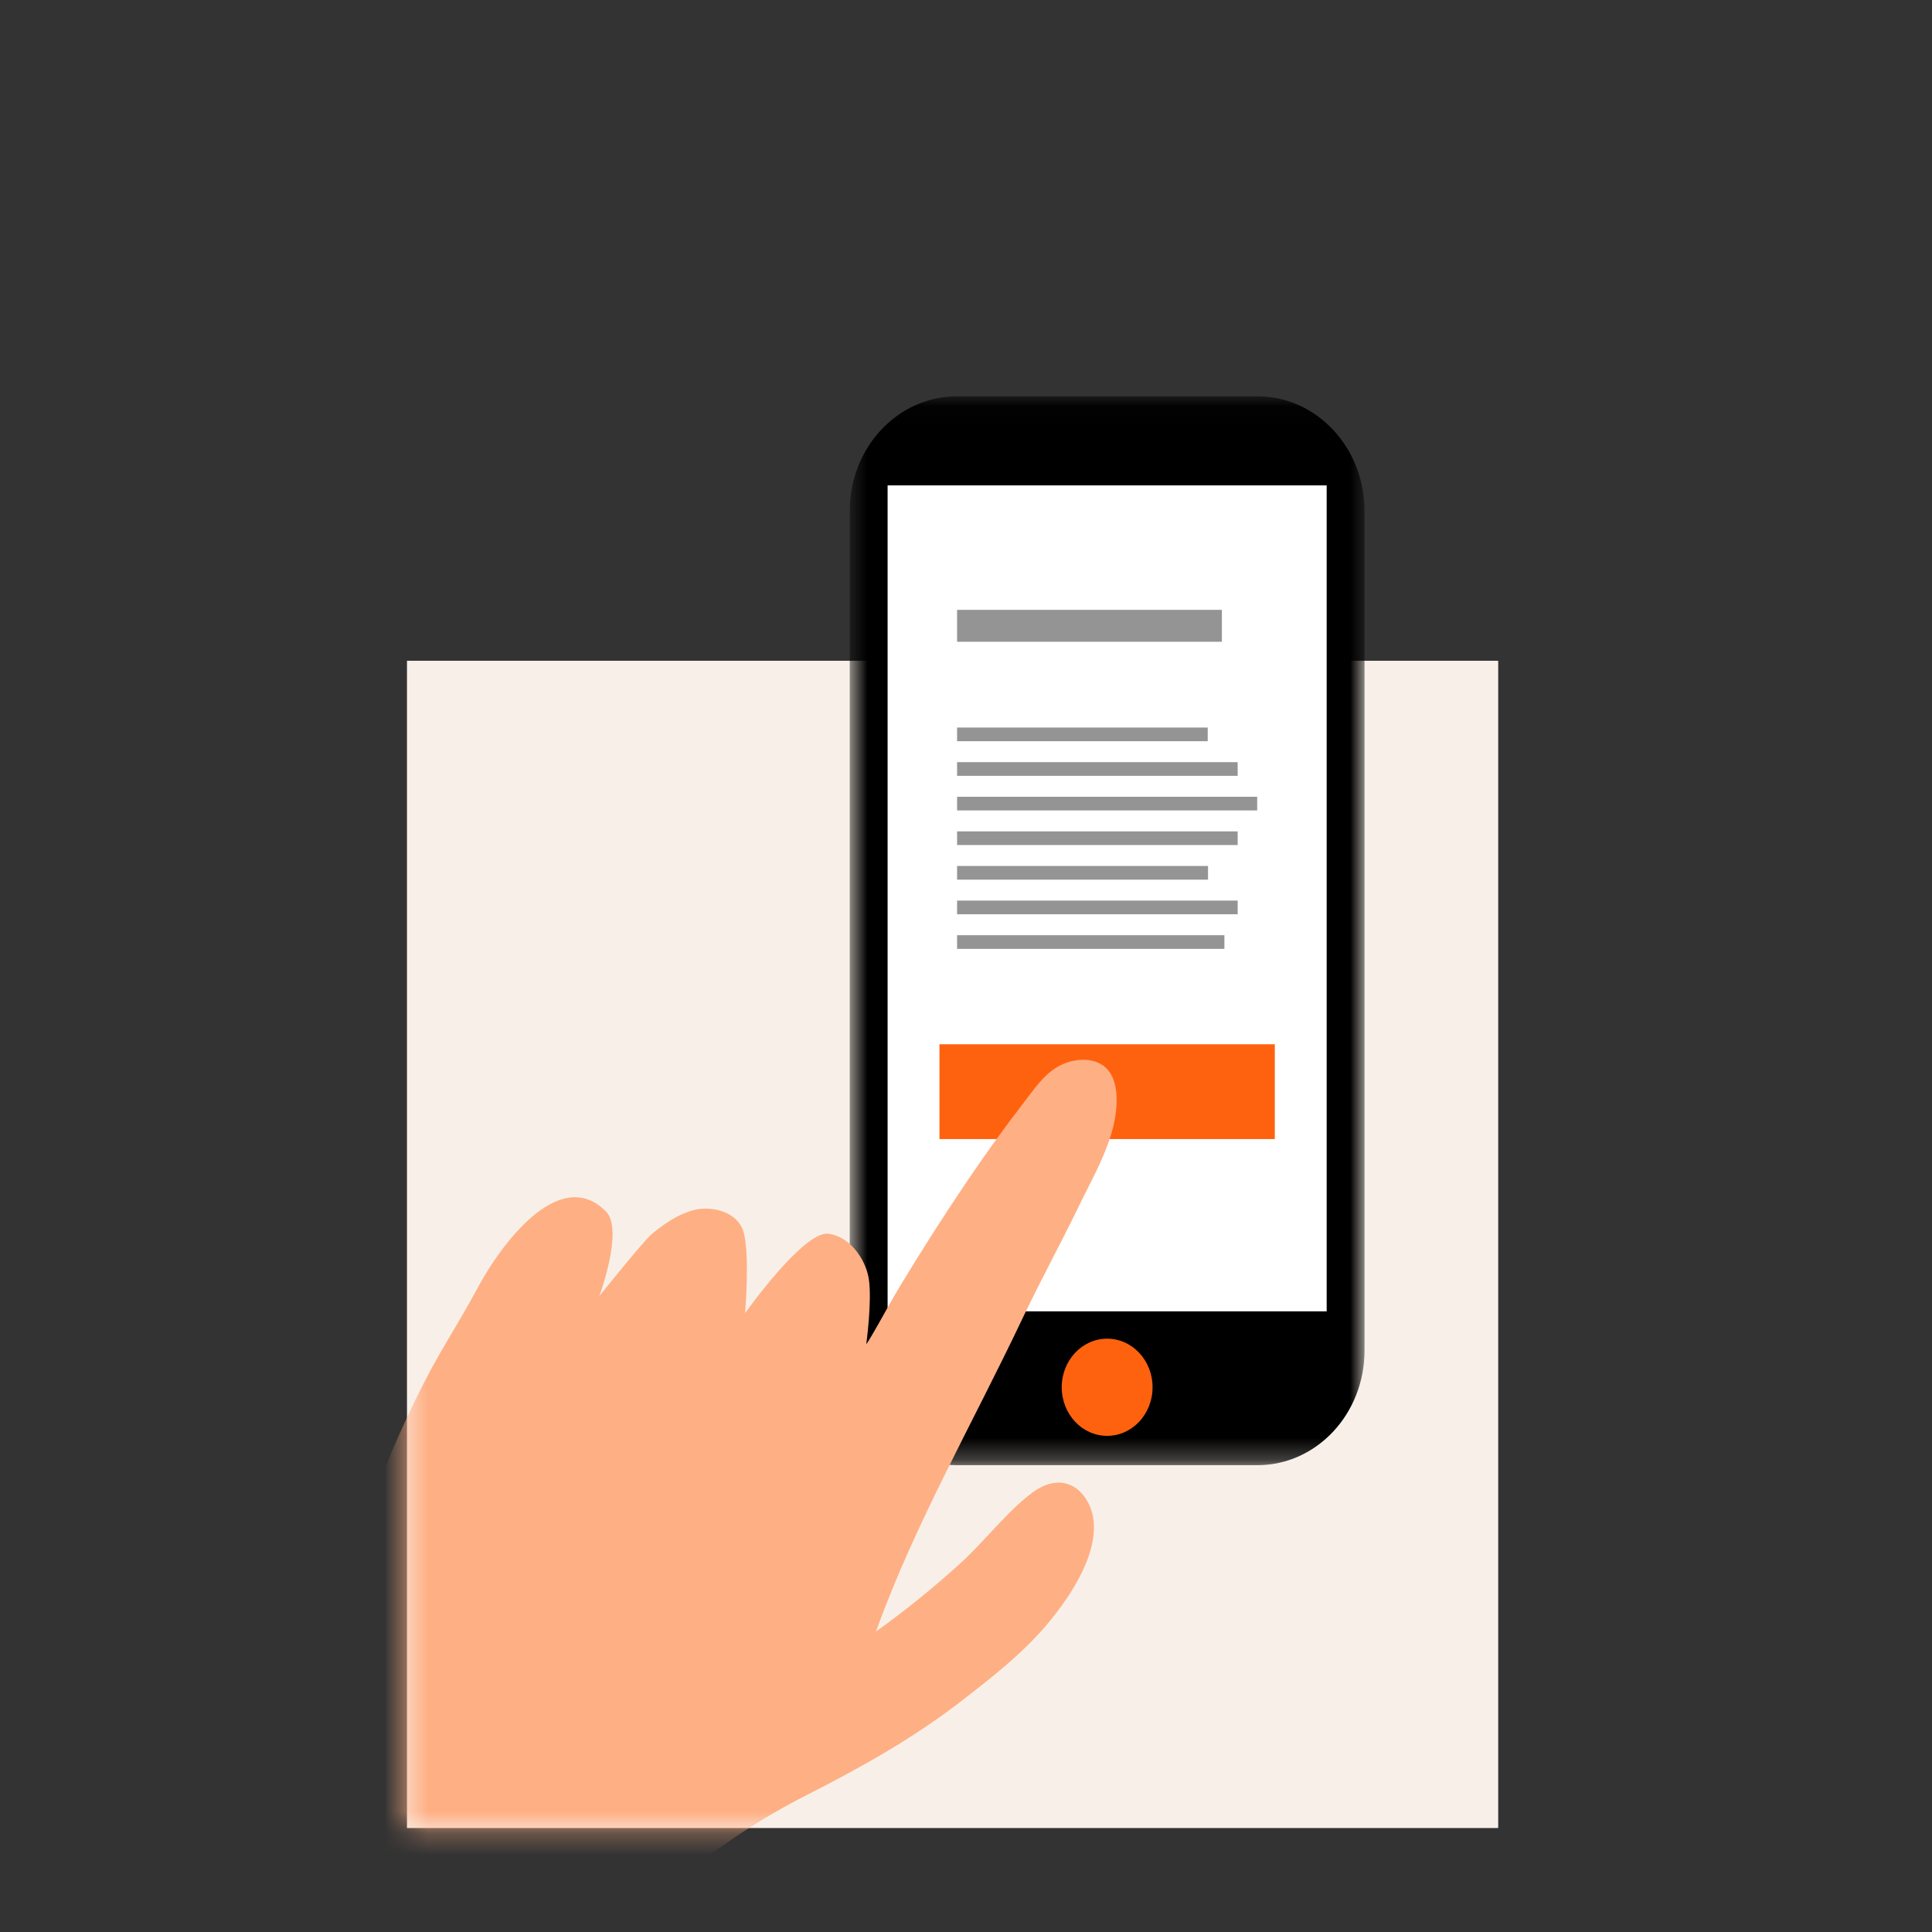
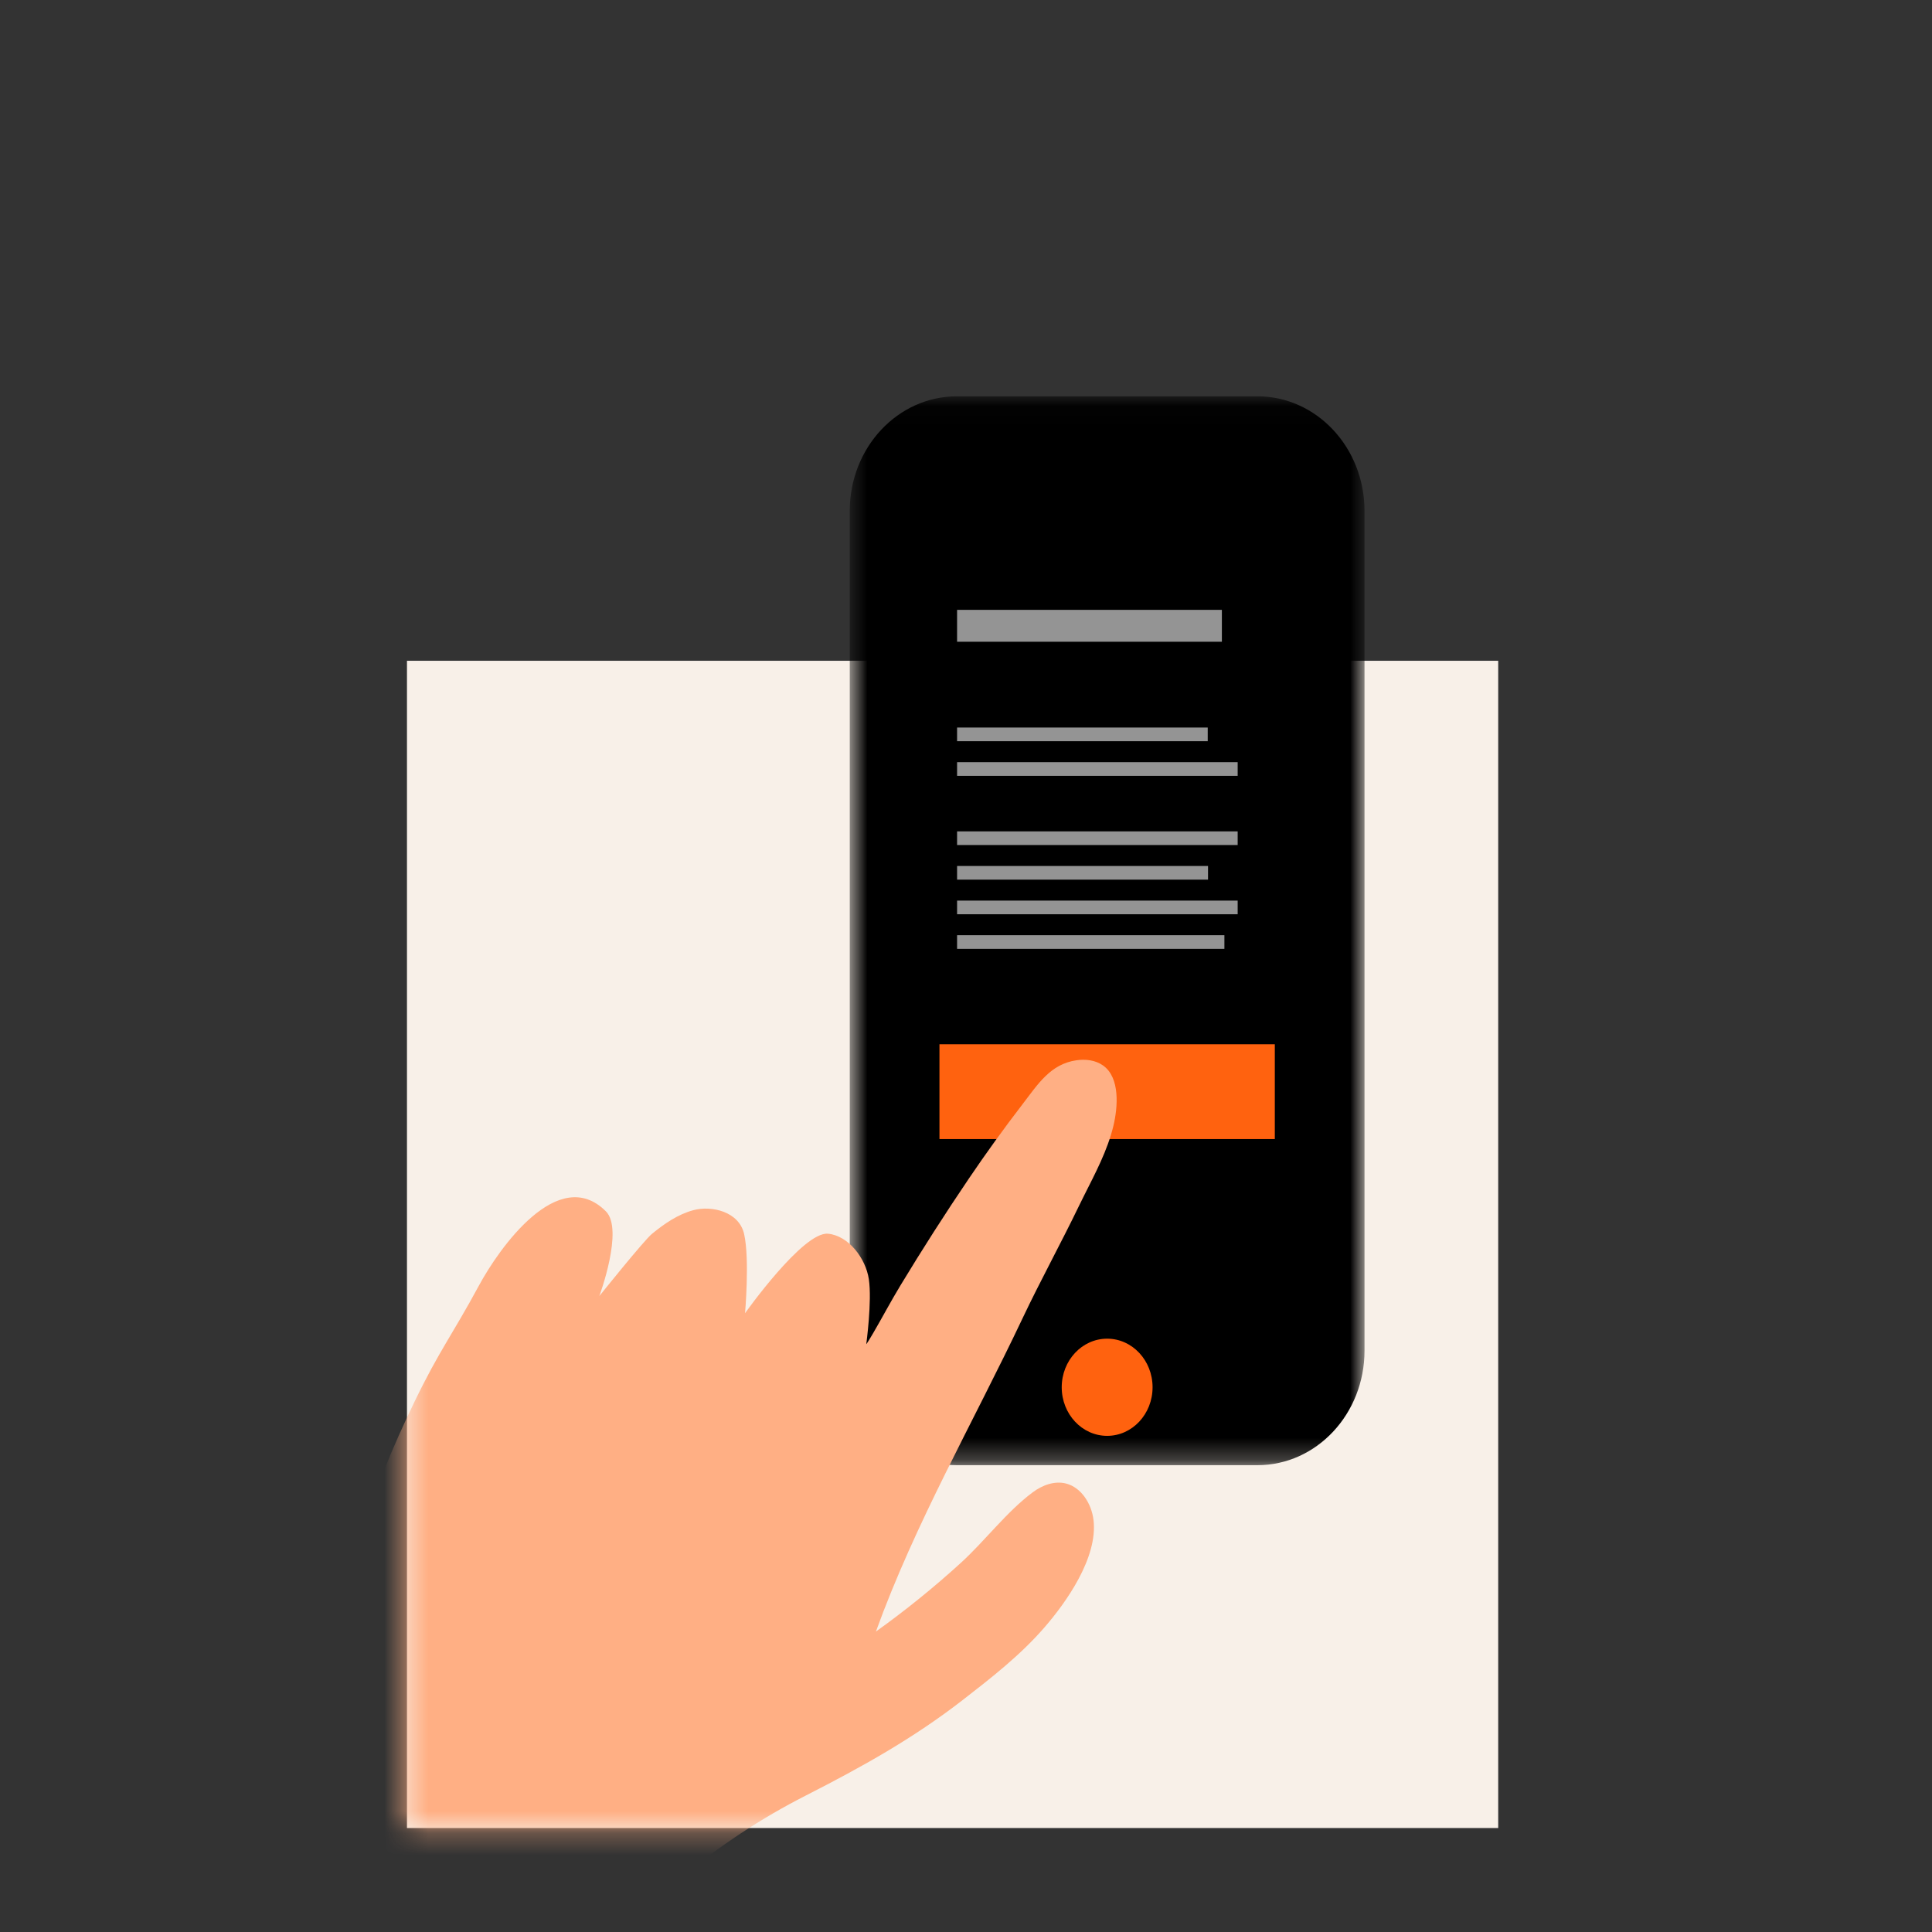
<svg xmlns="http://www.w3.org/2000/svg" width="88" height="88" viewBox="0 0 88 88" fill="none">
  <rect x="0" y="0" width="88" height="88" fill="#333333" stroke="none" />
  <mask id="mask0_240_5017" style="mask-type:alpha" maskUnits="userSpaceOnUse" x="0" y="0" width="88" height="88">
    <rect width="88" height="88" fill="#D9D9D9" />
  </mask>
  <g mask="url(#mask0_240_5017)">
    <rect x="18.537" y="30.097" width="49.704" height="53.167" fill="#F8F0E8" />
    <mask id="mask1_240_5017" style="mask-type:alpha" maskUnits="userSpaceOnUse" x="6" y="-10" width="75" height="94">
      <path fill-rule="evenodd" clip-rule="evenodd" d="M6.111 -9.778H80.667V56.681H68.241V83.264H18.537V56.681H6.111V-9.778Z" fill="white" />
    </mask>
    <g mask="url(#mask1_240_5017)">
      <mask id="mask2_240_5017" style="mask-type:alpha" maskUnits="userSpaceOnUse" x="38" y="18" width="25" height="49">
        <path fill-rule="evenodd" clip-rule="evenodd" d="M38.705 18.052H62.152V66.737H38.705V18.052Z" fill="white" />
      </mask>
      <g mask="url(#mask2_240_5017)">
        <path fill-rule="evenodd" clip-rule="evenodd" d="M57.274 66.737H43.583C40.889 66.737 38.705 64.401 38.705 61.519V23.269C38.705 20.388 40.889 18.052 43.583 18.052H57.274C59.968 18.052 62.152 20.388 62.152 23.269V61.519C62.152 64.401 59.968 66.737 57.274 66.737Z" fill="black" />
      </g>
      <mask id="mask3_240_5017" style="mask-type:alpha" maskUnits="userSpaceOnUse" x="14" y="18" width="49" height="70">
        <path fill-rule="evenodd" clip-rule="evenodd" d="M14.266 87.412H62.152V18.052H14.266V87.412Z" fill="white" />
      </mask>
      <g mask="url(#mask3_240_5017)">
-         <path fill-rule="evenodd" clip-rule="evenodd" d="M40.429 59.73H60.428V22.109H40.429V59.73Z" fill="white" />
        <path fill-rule="evenodd" clip-rule="evenodd" d="M52.498 63.188C52.498 64.41 51.572 65.401 50.429 65.401C49.286 65.401 48.36 64.41 48.36 63.188C48.36 61.966 49.286 60.975 50.429 60.975C51.572 60.975 52.498 61.966 52.498 63.188Z" fill="#FF620F" />
        <path fill-rule="evenodd" clip-rule="evenodd" d="M42.791 51.883H58.066V47.565H42.791V51.883Z" fill="#FF620F" />
        <path fill-rule="evenodd" clip-rule="evenodd" d="M49.38 54.454C49.891 53.436 50.443 52.406 50.715 51.279C50.915 50.446 51.03 49.086 50.243 48.531C49.891 48.283 49.445 48.234 49.029 48.294C47.84 48.467 47.273 49.388 46.572 50.299C45.725 51.401 44.91 52.531 44.128 53.686C43.047 55.283 42.005 56.911 41.004 58.566C40.575 59.274 40.188 60.008 39.773 60.72C39.403 61.354 39.459 61.207 39.459 61.207C39.459 61.207 39.725 59.26 39.574 58.261C39.429 57.308 38.647 56.281 37.714 56.194C36.578 56.088 33.936 59.816 33.936 59.816C33.936 59.816 34.152 57.351 33.894 56.209C33.663 55.183 32.411 54.901 31.589 55.12C30.883 55.308 30.266 55.733 29.695 56.201C29.332 56.498 27.299 59.034 27.299 59.034C27.299 59.034 28.425 56.002 27.598 55.175C25.435 53.012 22.73 56.863 21.819 58.548C20.591 60.82 20.02 61.496 18.886 63.834C16.884 67.96 15.412 72.379 14.523 76.929C14.26 78.278 14.026 78.978 14.746 80.126C15.358 81.102 15.936 83.422 16.782 84.17C18.515 85.703 18.894 86.114 20.95 87.054C22.3 87.672 25.616 87.302 27.093 87.301C28.87 87.299 29.666 86.653 30.981 85.559C32.752 84.085 34.674 82.817 36.702 81.785C39.255 80.484 41.599 79.183 43.874 77.415C45.166 76.411 46.466 75.399 47.554 74.149C48.567 72.987 50.01 70.947 49.809 69.241C49.721 68.487 49.245 67.746 48.554 67.572C48.033 67.441 47.48 67.644 47.041 67.971C45.848 68.86 44.873 70.178 43.761 71.19C42.531 72.311 41.24 73.354 39.897 74.315C41.684 69.371 44.34 64.773 46.58 60.039C47.382 58.345 48.324 56.632 49.152 54.915C49.224 54.766 49.301 54.612 49.38 54.454Z" fill="#FFAF84" />
        <path fill-rule="evenodd" clip-rule="evenodd" d="M43.594 33.761H55.01V33.138H43.594V33.761Z" fill="#949494" />
        <path fill-rule="evenodd" clip-rule="evenodd" d="M43.594 35.338H56.374V34.715H43.594V35.338Z" fill="#949494" />
-         <path fill-rule="evenodd" clip-rule="evenodd" d="M43.594 36.914H57.263V36.291H43.594V36.914Z" fill="#949494" />
        <path fill-rule="evenodd" clip-rule="evenodd" d="M43.594 38.49H56.374V37.868H43.594V38.49Z" fill="#949494" />
        <path fill-rule="evenodd" clip-rule="evenodd" d="M43.594 40.067H55.024V39.444H43.594V40.067Z" fill="#949494" />
        <path fill-rule="evenodd" clip-rule="evenodd" d="M43.594 41.643H56.374V41.021H43.594V41.643Z" fill="#949494" />
        <path fill-rule="evenodd" clip-rule="evenodd" d="M43.594 43.22H55.77V42.597H43.594V43.22Z" fill="#949494" />
        <path fill-rule="evenodd" clip-rule="evenodd" d="M43.594 29.231H55.655V27.778H43.594V29.231Z" fill="#949494" />
      </g>
    </g>
  </g>
</svg>